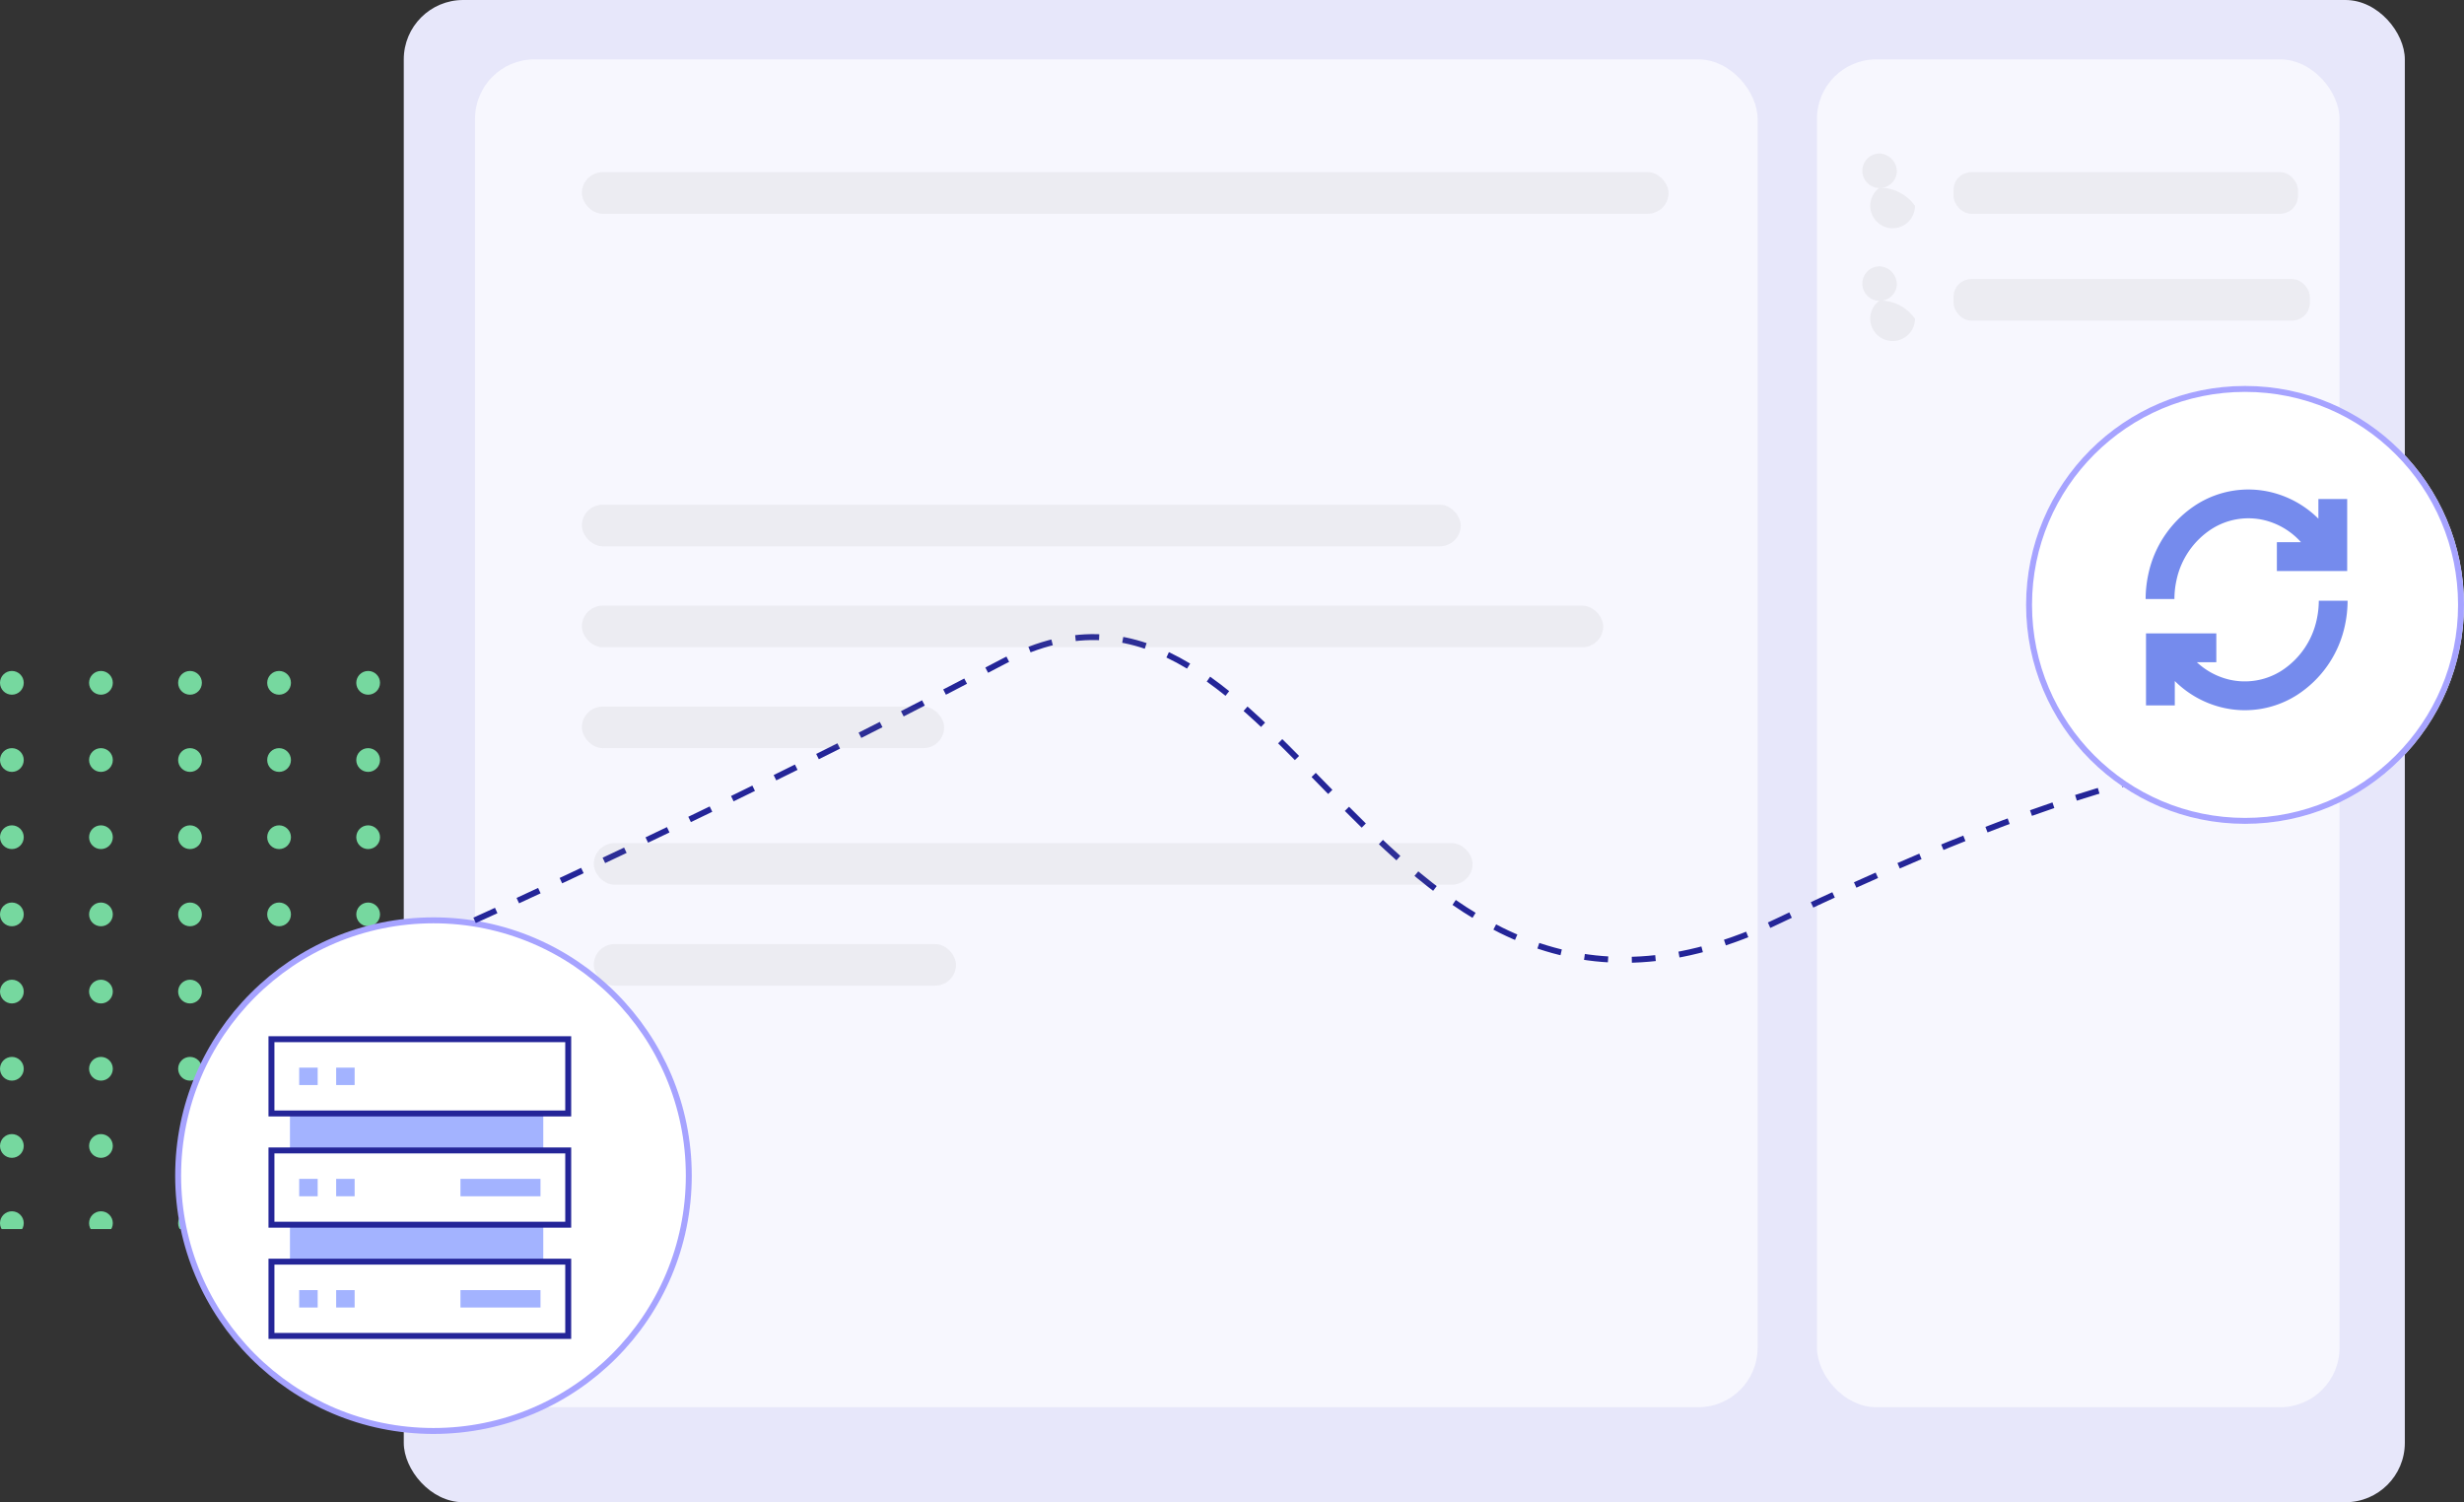
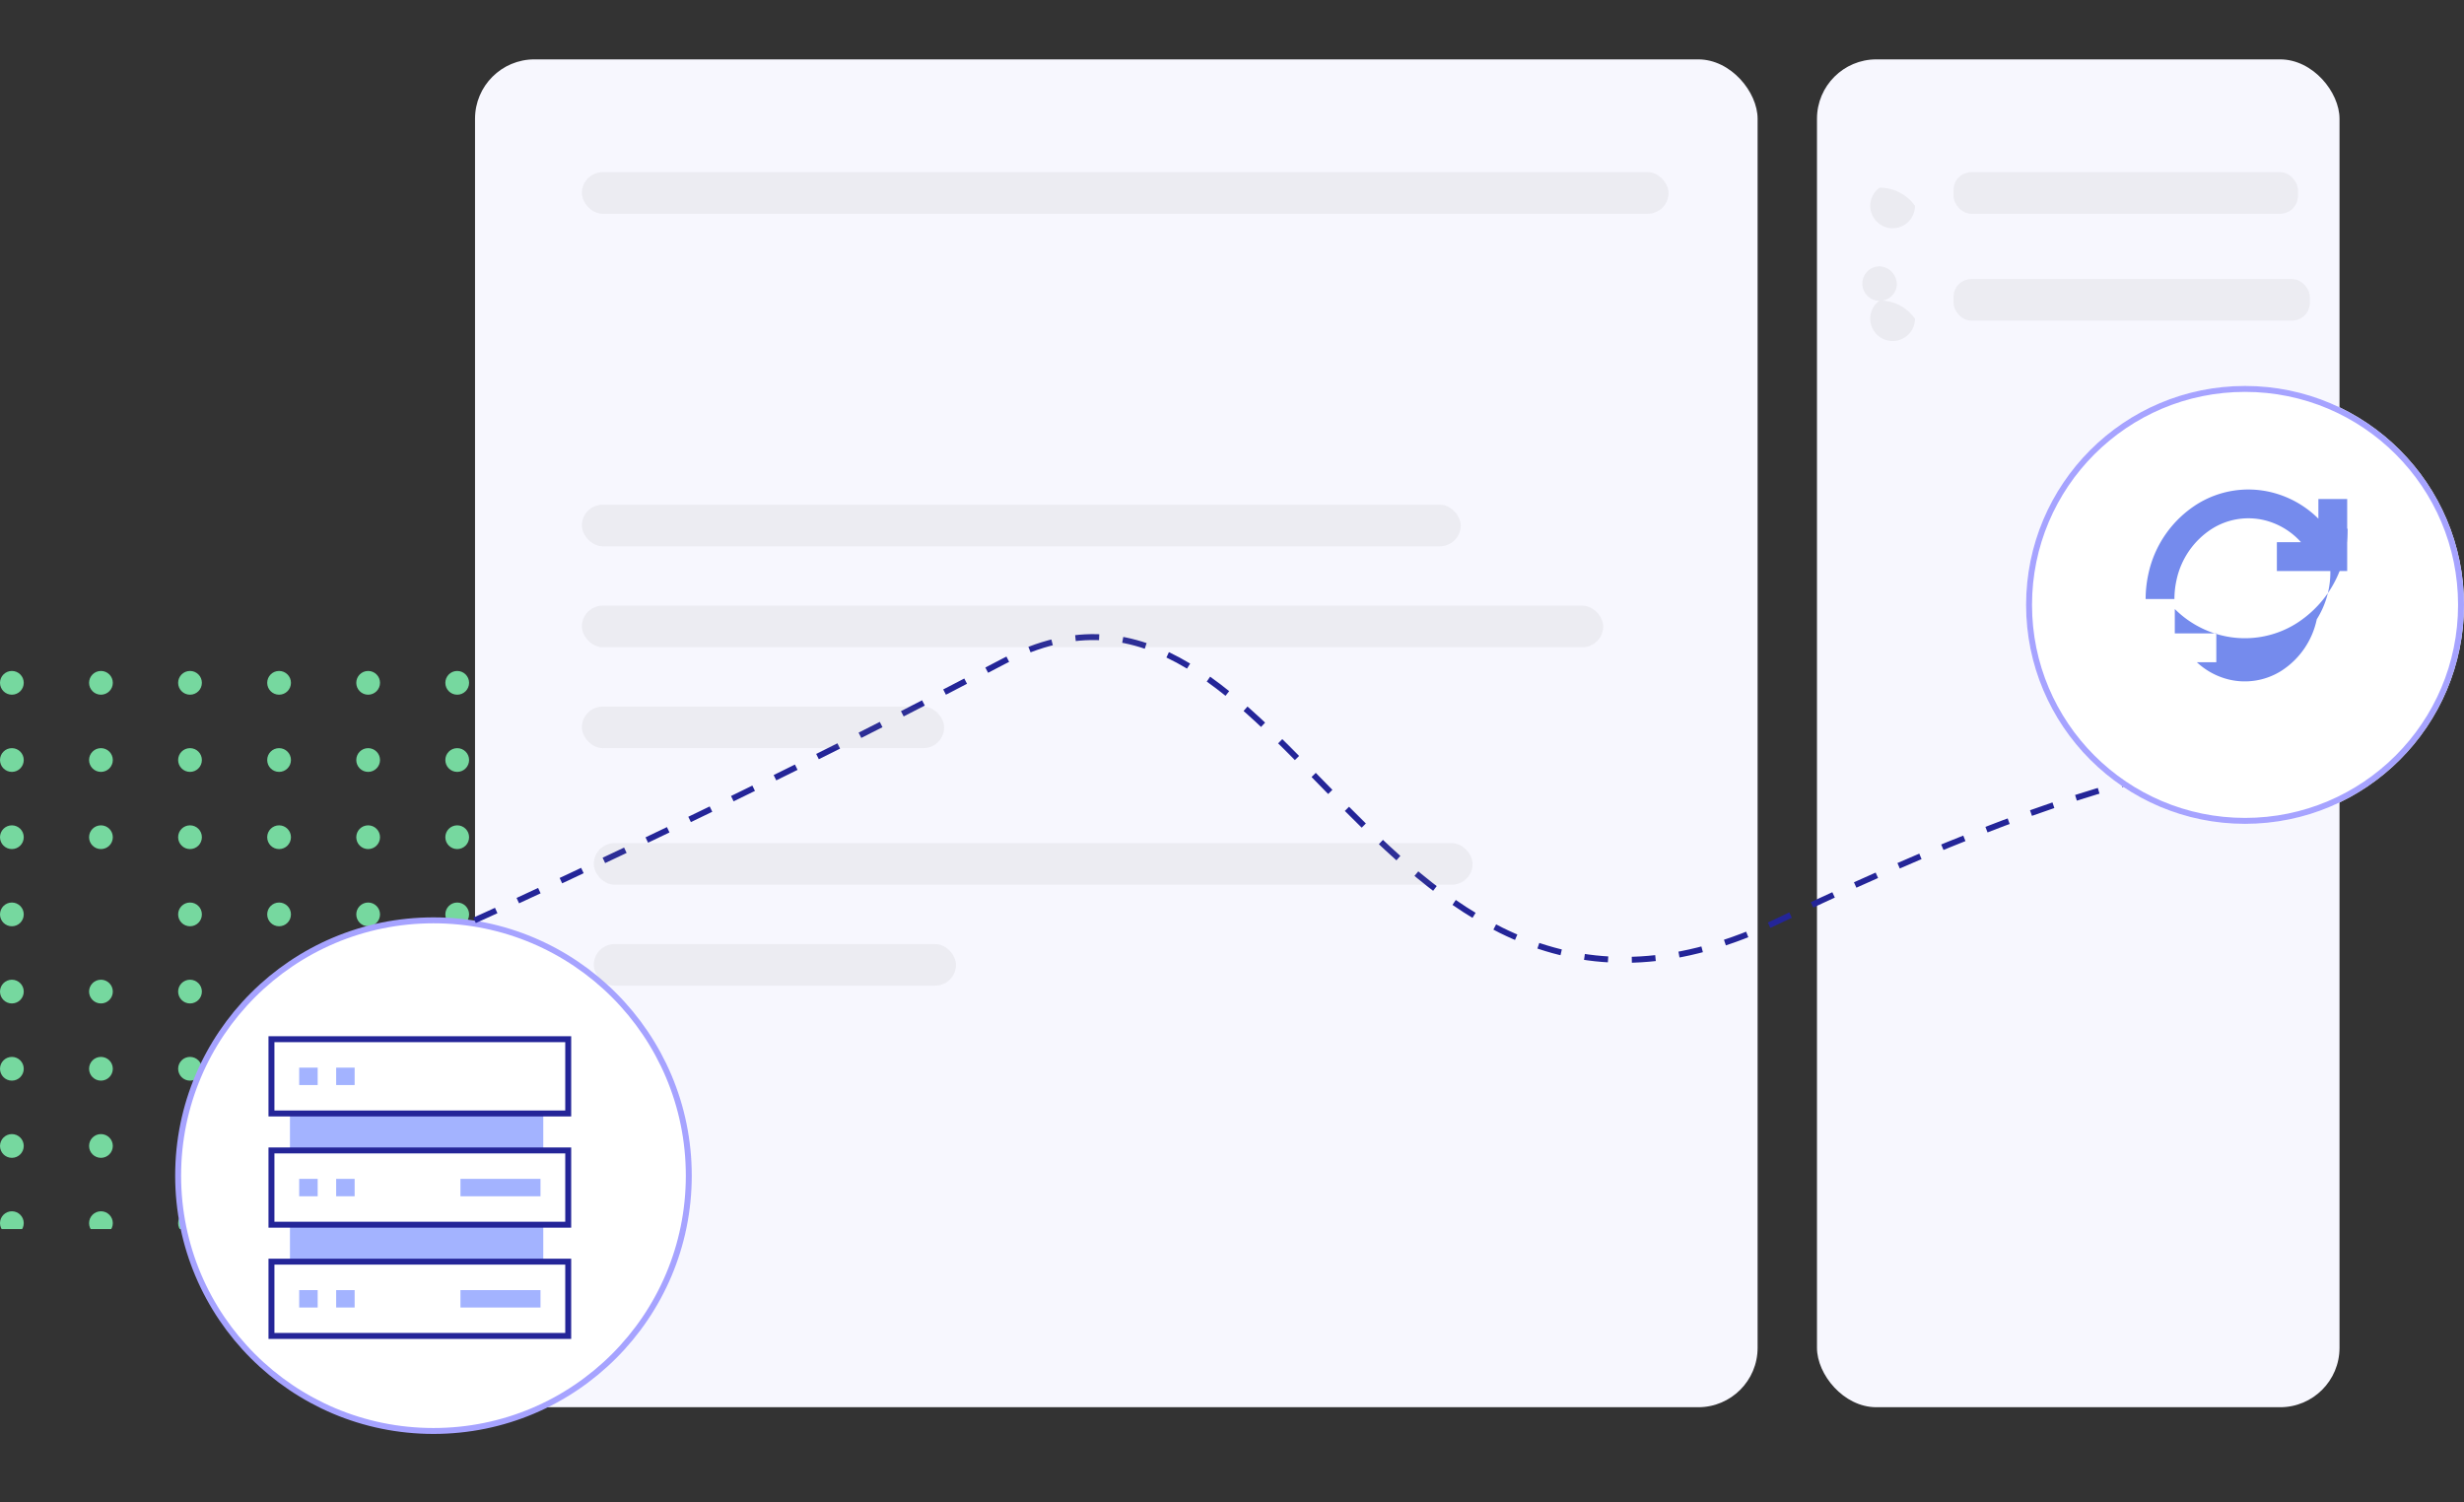
<svg xmlns="http://www.w3.org/2000/svg" width="414.965" height="253" viewBox="0 0 414.965 253">
  <rect x="0" y="0" width="414.965" height="253" fill="#333333" stroke="none" />
  <defs>
    <clipPath id="clip-path">
      <rect width="196" height="94" fill="none" />
    </clipPath>
  </defs>
  <g id="Group_10745" data-name="Group 10745" transform="translate(-799 -1542)">
    <g id="Repeat_Grid_14" data-name="Repeat Grid 14" transform="translate(799 1655)" clip-path="url(#clip-path)">
      <g transform="translate(-581 -2406)">
        <circle id="Ellipse_1665" data-name="Ellipse 1665" cx="2" cy="2" r="2" transform="translate(581 2406)" fill="#76d89f" />
      </g>
      <g transform="translate(-566 -2406)">
        <circle id="Ellipse_1665-2" data-name="Ellipse 1665" cx="2" cy="2" r="2" transform="translate(581 2406)" fill="#76d89f" />
      </g>
      <g transform="translate(-551 -2406)">
        <circle id="Ellipse_1665-3" data-name="Ellipse 1665" cx="2" cy="2" r="2" transform="translate(581 2406)" fill="#76d89f" />
      </g>
      <g transform="translate(-536 -2406)">
        <circle id="Ellipse_1665-4" data-name="Ellipse 1665" cx="2" cy="2" r="2" transform="translate(581 2406)" fill="#76d89f" />
      </g>
      <g transform="translate(-521 -2406)">
        <circle id="Ellipse_1665-5" data-name="Ellipse 1665" cx="2" cy="2" r="2" transform="translate(581 2406)" fill="#76d89f" />
      </g>
      <g transform="translate(-506 -2406)">
        <circle id="Ellipse_1665-6" data-name="Ellipse 1665" cx="2" cy="2" r="2" transform="translate(581 2406)" fill="#76d89f" />
      </g>
      <g transform="translate(-491 -2406)">
        <circle id="Ellipse_1665-7" data-name="Ellipse 1665" cx="2" cy="2" r="2" transform="translate(581 2406)" fill="#76d89f" />
      </g>
      <g transform="translate(-476 -2406)">
        <circle id="Ellipse_1665-8" data-name="Ellipse 1665" cx="2" cy="2" r="2" transform="translate(581 2406)" fill="#76d89f" />
      </g>
      <g transform="translate(-461 -2406)">
        <circle id="Ellipse_1665-9" data-name="Ellipse 1665" cx="2" cy="2" r="2" transform="translate(581 2406)" fill="#76d89f" />
      </g>
      <g transform="translate(-446 -2406)">
        <circle id="Ellipse_1665-10" data-name="Ellipse 1665" cx="2" cy="2" r="2" transform="translate(581 2406)" fill="#76d89f" />
      </g>
      <g transform="translate(-431 -2406)">
        <circle id="Ellipse_1665-11" data-name="Ellipse 1665" cx="2" cy="2" r="2" transform="translate(581 2406)" fill="#76d89f" />
      </g>
      <g transform="translate(-416 -2406)">
-         <circle id="Ellipse_1665-12" data-name="Ellipse 1665" cx="2" cy="2" r="2" transform="translate(581 2406)" fill="#76d89f" />
-       </g>
+         </g>
      <g transform="translate(-401 -2406)">
        <circle id="Ellipse_1665-13" data-name="Ellipse 1665" cx="2" cy="2" r="2" transform="translate(581 2406)" fill="#76d89f" />
      </g>
      <g transform="translate(-581 -2393)">
        <circle id="Ellipse_1665-14" data-name="Ellipse 1665" cx="2" cy="2" r="2" transform="translate(581 2406)" fill="#76d89f" />
      </g>
      <g transform="translate(-566 -2393)">
        <circle id="Ellipse_1665-15" data-name="Ellipse 1665" cx="2" cy="2" r="2" transform="translate(581 2406)" fill="#76d89f" />
      </g>
      <g transform="translate(-551 -2393)">
        <circle id="Ellipse_1665-16" data-name="Ellipse 1665" cx="2" cy="2" r="2" transform="translate(581 2406)" fill="#76d89f" />
      </g>
      <g transform="translate(-536 -2393)">
        <circle id="Ellipse_1665-17" data-name="Ellipse 1665" cx="2" cy="2" r="2" transform="translate(581 2406)" fill="#76d89f" />
      </g>
      <g transform="translate(-521 -2393)">
        <circle id="Ellipse_1665-18" data-name="Ellipse 1665" cx="2" cy="2" r="2" transform="translate(581 2406)" fill="#76d89f" />
      </g>
      <g transform="translate(-506 -2393)">
        <circle id="Ellipse_1665-19" data-name="Ellipse 1665" cx="2" cy="2" r="2" transform="translate(581 2406)" fill="#76d89f" />
      </g>
      <g transform="translate(-491 -2393)">
        <circle id="Ellipse_1665-20" data-name="Ellipse 1665" cx="2" cy="2" r="2" transform="translate(581 2406)" fill="#76d89f" />
      </g>
      <g transform="translate(-476 -2393)">
        <circle id="Ellipse_1665-21" data-name="Ellipse 1665" cx="2" cy="2" r="2" transform="translate(581 2406)" fill="#76d89f" />
      </g>
      <g transform="translate(-461 -2393)">
        <circle id="Ellipse_1665-22" data-name="Ellipse 1665" cx="2" cy="2" r="2" transform="translate(581 2406)" fill="#76d89f" />
      </g>
      <g transform="translate(-446 -2393)">
        <circle id="Ellipse_1665-23" data-name="Ellipse 1665" cx="2" cy="2" r="2" transform="translate(581 2406)" fill="#76d89f" />
      </g>
      <g transform="translate(-431 -2393)">
        <circle id="Ellipse_1665-24" data-name="Ellipse 1665" cx="2" cy="2" r="2" transform="translate(581 2406)" fill="#76d89f" />
      </g>
      <g transform="translate(-416 -2393)">
        <circle id="Ellipse_1665-25" data-name="Ellipse 1665" cx="2" cy="2" r="2" transform="translate(581 2406)" fill="#76d89f" />
      </g>
      <g transform="translate(-401 -2393)">
        <circle id="Ellipse_1665-26" data-name="Ellipse 1665" cx="2" cy="2" r="2" transform="translate(581 2406)" fill="#76d89f" />
      </g>
      <g transform="translate(-581 -2380)">
        <circle id="Ellipse_1665-27" data-name="Ellipse 1665" cx="2" cy="2" r="2" transform="translate(581 2406)" fill="#76d89f" />
      </g>
      <g transform="translate(-566 -2380)">
        <circle id="Ellipse_1665-28" data-name="Ellipse 1665" cx="2" cy="2" r="2" transform="translate(581 2406)" fill="#76d89f" />
      </g>
      <g transform="translate(-551 -2380)">
        <circle id="Ellipse_1665-29" data-name="Ellipse 1665" cx="2" cy="2" r="2" transform="translate(581 2406)" fill="#76d89f" />
      </g>
      <g transform="translate(-536 -2380)">
        <circle id="Ellipse_1665-30" data-name="Ellipse 1665" cx="2" cy="2" r="2" transform="translate(581 2406)" fill="#76d89f" />
      </g>
      <g transform="translate(-521 -2380)">
        <circle id="Ellipse_1665-31" data-name="Ellipse 1665" cx="2" cy="2" r="2" transform="translate(581 2406)" fill="#76d89f" />
      </g>
      <g transform="translate(-506 -2380)">
        <circle id="Ellipse_1665-32" data-name="Ellipse 1665" cx="2" cy="2" r="2" transform="translate(581 2406)" fill="#76d89f" />
      </g>
      <g transform="translate(-491 -2380)">
        <circle id="Ellipse_1665-33" data-name="Ellipse 1665" cx="2" cy="2" r="2" transform="translate(581 2406)" fill="#76d89f" />
      </g>
      <g transform="translate(-476 -2380)">
        <circle id="Ellipse_1665-34" data-name="Ellipse 1665" cx="2" cy="2" r="2" transform="translate(581 2406)" fill="#76d89f" />
      </g>
      <g transform="translate(-461 -2380)">
        <circle id="Ellipse_1665-35" data-name="Ellipse 1665" cx="2" cy="2" r="2" transform="translate(581 2406)" fill="#76d89f" />
      </g>
      <g transform="translate(-446 -2380)">
        <circle id="Ellipse_1665-36" data-name="Ellipse 1665" cx="2" cy="2" r="2" transform="translate(581 2406)" fill="#76d89f" />
      </g>
      <g transform="translate(-431 -2380)">
        <circle id="Ellipse_1665-37" data-name="Ellipse 1665" cx="2" cy="2" r="2" transform="translate(581 2406)" fill="#76d89f" />
      </g>
      <g transform="translate(-416 -2380)">
        <circle id="Ellipse_1665-38" data-name="Ellipse 1665" cx="2" cy="2" r="2" transform="translate(581 2406)" fill="#76d89f" />
      </g>
      <g transform="translate(-401 -2380)">
        <circle id="Ellipse_1665-39" data-name="Ellipse 1665" cx="2" cy="2" r="2" transform="translate(581 2406)" fill="#76d89f" />
      </g>
      <g transform="translate(-581 -2367)">
        <circle id="Ellipse_1665-40" data-name="Ellipse 1665" cx="2" cy="2" r="2" transform="translate(581 2406)" fill="#76d89f" />
      </g>
      <g transform="translate(-566 -2367)">
-         <circle id="Ellipse_1665-41" data-name="Ellipse 1665" cx="2" cy="2" r="2" transform="translate(581 2406)" fill="#76d89f" />
-       </g>
+         </g>
      <g transform="translate(-551 -2367)">
        <circle id="Ellipse_1665-42" data-name="Ellipse 1665" cx="2" cy="2" r="2" transform="translate(581 2406)" fill="#76d89f" />
      </g>
      <g transform="translate(-536 -2367)">
        <circle id="Ellipse_1665-43" data-name="Ellipse 1665" cx="2" cy="2" r="2" transform="translate(581 2406)" fill="#76d89f" />
      </g>
      <g transform="translate(-521 -2367)">
        <circle id="Ellipse_1665-44" data-name="Ellipse 1665" cx="2" cy="2" r="2" transform="translate(581 2406)" fill="#76d89f" />
      </g>
      <g transform="translate(-506 -2367)">
        <circle id="Ellipse_1665-45" data-name="Ellipse 1665" cx="2" cy="2" r="2" transform="translate(581 2406)" fill="#76d89f" />
      </g>
      <g transform="translate(-491 -2367)">
        <circle id="Ellipse_1665-46" data-name="Ellipse 1665" cx="2" cy="2" r="2" transform="translate(581 2406)" fill="#76d89f" />
      </g>
      <g transform="translate(-476 -2367)">
        <circle id="Ellipse_1665-47" data-name="Ellipse 1665" cx="2" cy="2" r="2" transform="translate(581 2406)" fill="#76d89f" />
      </g>
      <g transform="translate(-461 -2367)">
        <circle id="Ellipse_1665-48" data-name="Ellipse 1665" cx="2" cy="2" r="2" transform="translate(581 2406)" fill="#76d89f" />
      </g>
      <g transform="translate(-446 -2367)">
        <circle id="Ellipse_1665-49" data-name="Ellipse 1665" cx="2" cy="2" r="2" transform="translate(581 2406)" fill="#76d89f" />
      </g>
      <g transform="translate(-431 -2367)">
        <circle id="Ellipse_1665-50" data-name="Ellipse 1665" cx="2" cy="2" r="2" transform="translate(581 2406)" fill="#76d89f" />
      </g>
      <g transform="translate(-416 -2367)">
        <circle id="Ellipse_1665-51" data-name="Ellipse 1665" cx="2" cy="2" r="2" transform="translate(581 2406)" fill="#76d89f" />
      </g>
      <g transform="translate(-401 -2367)">
        <circle id="Ellipse_1665-52" data-name="Ellipse 1665" cx="2" cy="2" r="2" transform="translate(581 2406)" fill="#76d89f" />
      </g>
      <g transform="translate(-581 -2354)">
        <circle id="Ellipse_1665-53" data-name="Ellipse 1665" cx="2" cy="2" r="2" transform="translate(581 2406)" fill="#76d89f" />
      </g>
      <g transform="translate(-566 -2354)">
        <circle id="Ellipse_1665-54" data-name="Ellipse 1665" cx="2" cy="2" r="2" transform="translate(581 2406)" fill="#76d89f" />
      </g>
      <g transform="translate(-551 -2354)">
        <circle id="Ellipse_1665-55" data-name="Ellipse 1665" cx="2" cy="2" r="2" transform="translate(581 2406)" fill="#76d89f" />
      </g>
      <g transform="translate(-536 -2354)">
        <circle id="Ellipse_1665-56" data-name="Ellipse 1665" cx="2" cy="2" r="2" transform="translate(581 2406)" fill="#76d89f" />
      </g>
      <g transform="translate(-521 -2354)">
        <circle id="Ellipse_1665-57" data-name="Ellipse 1665" cx="2" cy="2" r="2" transform="translate(581 2406)" fill="#76d89f" />
      </g>
      <g transform="translate(-506 -2354)">
        <circle id="Ellipse_1665-58" data-name="Ellipse 1665" cx="2" cy="2" r="2" transform="translate(581 2406)" fill="#76d89f" />
      </g>
      <g transform="translate(-491 -2354)">
        <circle id="Ellipse_1665-59" data-name="Ellipse 1665" cx="2" cy="2" r="2" transform="translate(581 2406)" fill="#76d89f" />
      </g>
      <g transform="translate(-476 -2354)">
        <circle id="Ellipse_1665-60" data-name="Ellipse 1665" cx="2" cy="2" r="2" transform="translate(581 2406)" fill="#76d89f" />
      </g>
      <g transform="translate(-461 -2354)">
        <circle id="Ellipse_1665-61" data-name="Ellipse 1665" cx="2" cy="2" r="2" transform="translate(581 2406)" fill="#76d89f" />
      </g>
      <g transform="translate(-446 -2354)">
        <circle id="Ellipse_1665-62" data-name="Ellipse 1665" cx="2" cy="2" r="2" transform="translate(581 2406)" fill="#76d89f" />
      </g>
      <g transform="translate(-431 -2354)">
        <circle id="Ellipse_1665-63" data-name="Ellipse 1665" cx="2" cy="2" r="2" transform="translate(581 2406)" fill="#76d89f" />
      </g>
      <g transform="translate(-416 -2354)">
        <circle id="Ellipse_1665-64" data-name="Ellipse 1665" cx="2" cy="2" r="2" transform="translate(581 2406)" fill="#76d89f" />
      </g>
      <g transform="translate(-401 -2354)">
        <circle id="Ellipse_1665-65" data-name="Ellipse 1665" cx="2" cy="2" r="2" transform="translate(581 2406)" fill="#76d89f" />
      </g>
      <g transform="translate(-581 -2341)">
        <circle id="Ellipse_1665-66" data-name="Ellipse 1665" cx="2" cy="2" r="2" transform="translate(581 2406)" fill="#76d89f" />
      </g>
      <g transform="translate(-566 -2341)">
        <circle id="Ellipse_1665-67" data-name="Ellipse 1665" cx="2" cy="2" r="2" transform="translate(581 2406)" fill="#76d89f" />
      </g>
      <g transform="translate(-551 -2341)">
        <circle id="Ellipse_1665-68" data-name="Ellipse 1665" cx="2" cy="2" r="2" transform="translate(581 2406)" fill="#76d89f" />
      </g>
      <g transform="translate(-536 -2341)">
        <circle id="Ellipse_1665-69" data-name="Ellipse 1665" cx="2" cy="2" r="2" transform="translate(581 2406)" fill="#76d89f" />
      </g>
      <g transform="translate(-521 -2341)">
        <circle id="Ellipse_1665-70" data-name="Ellipse 1665" cx="2" cy="2" r="2" transform="translate(581 2406)" fill="#76d89f" />
      </g>
      <g transform="translate(-506 -2341)">
        <circle id="Ellipse_1665-71" data-name="Ellipse 1665" cx="2" cy="2" r="2" transform="translate(581 2406)" fill="#76d89f" />
      </g>
      <g transform="translate(-491 -2341)">
        <circle id="Ellipse_1665-72" data-name="Ellipse 1665" cx="2" cy="2" r="2" transform="translate(581 2406)" fill="#76d89f" />
      </g>
      <g transform="translate(-476 -2341)">
        <circle id="Ellipse_1665-73" data-name="Ellipse 1665" cx="2" cy="2" r="2" transform="translate(581 2406)" fill="#76d89f" />
      </g>
      <g transform="translate(-461 -2341)">
        <circle id="Ellipse_1665-74" data-name="Ellipse 1665" cx="2" cy="2" r="2" transform="translate(581 2406)" fill="#76d89f" />
      </g>
      <g transform="translate(-446 -2341)">
        <circle id="Ellipse_1665-75" data-name="Ellipse 1665" cx="2" cy="2" r="2" transform="translate(581 2406)" fill="#76d89f" />
      </g>
      <g transform="translate(-431 -2341)">
        <circle id="Ellipse_1665-76" data-name="Ellipse 1665" cx="2" cy="2" r="2" transform="translate(581 2406)" fill="#76d89f" />
      </g>
      <g transform="translate(-416 -2341)">
        <circle id="Ellipse_1665-77" data-name="Ellipse 1665" cx="2" cy="2" r="2" transform="translate(581 2406)" fill="#76d89f" />
      </g>
      <g transform="translate(-401 -2341)">
        <circle id="Ellipse_1665-78" data-name="Ellipse 1665" cx="2" cy="2" r="2" transform="translate(581 2406)" fill="#76d89f" />
      </g>
      <g transform="translate(-581 -2328)">
        <circle id="Ellipse_1665-79" data-name="Ellipse 1665" cx="2" cy="2" r="2" transform="translate(581 2406)" fill="#76d89f" />
      </g>
      <g transform="translate(-566 -2328)">
        <circle id="Ellipse_1665-80" data-name="Ellipse 1665" cx="2" cy="2" r="2" transform="translate(581 2406)" fill="#76d89f" />
      </g>
      <g transform="translate(-551 -2328)">
-         <circle id="Ellipse_1665-81" data-name="Ellipse 1665" cx="2" cy="2" r="2" transform="translate(581 2406)" fill="#76d89f" />
-       </g>
+         </g>
      <g transform="translate(-536 -2328)">
        <circle id="Ellipse_1665-82" data-name="Ellipse 1665" cx="2" cy="2" r="2" transform="translate(581 2406)" fill="#76d89f" />
      </g>
      <g transform="translate(-521 -2328)">
        <circle id="Ellipse_1665-83" data-name="Ellipse 1665" cx="2" cy="2" r="2" transform="translate(581 2406)" fill="#76d89f" />
      </g>
      <g transform="translate(-506 -2328)">
        <circle id="Ellipse_1665-84" data-name="Ellipse 1665" cx="2" cy="2" r="2" transform="translate(581 2406)" fill="#76d89f" />
      </g>
      <g transform="translate(-491 -2328)">
        <circle id="Ellipse_1665-85" data-name="Ellipse 1665" cx="2" cy="2" r="2" transform="translate(581 2406)" fill="#76d89f" />
      </g>
      <g transform="translate(-476 -2328)">
        <circle id="Ellipse_1665-86" data-name="Ellipse 1665" cx="2" cy="2" r="2" transform="translate(581 2406)" fill="#76d89f" />
      </g>
      <g transform="translate(-461 -2328)">
        <circle id="Ellipse_1665-87" data-name="Ellipse 1665" cx="2" cy="2" r="2" transform="translate(581 2406)" fill="#76d89f" />
      </g>
      <g transform="translate(-446 -2328)">
        <circle id="Ellipse_1665-88" data-name="Ellipse 1665" cx="2" cy="2" r="2" transform="translate(581 2406)" fill="#76d89f" />
      </g>
      <g transform="translate(-431 -2328)">
        <circle id="Ellipse_1665-89" data-name="Ellipse 1665" cx="2" cy="2" r="2" transform="translate(581 2406)" fill="#76d89f" />
      </g>
      <g transform="translate(-416 -2328)">
        <circle id="Ellipse_1665-90" data-name="Ellipse 1665" cx="2" cy="2" r="2" transform="translate(581 2406)" fill="#76d89f" />
      </g>
      <g transform="translate(-401 -2328)">
        <circle id="Ellipse_1665-91" data-name="Ellipse 1665" cx="2" cy="2" r="2" transform="translate(581 2406)" fill="#76d89f" />
      </g>
      <g transform="translate(-581 -2315)">
        <circle id="Ellipse_1665-92" data-name="Ellipse 1665" cx="2" cy="2" r="2" transform="translate(581 2406)" fill="#76d89f" />
      </g>
      <g transform="translate(-566 -2315)">
        <circle id="Ellipse_1665-93" data-name="Ellipse 1665" cx="2" cy="2" r="2" transform="translate(581 2406)" fill="#76d89f" />
      </g>
      <g transform="translate(-551 -2315)">
        <circle id="Ellipse_1665-94" data-name="Ellipse 1665" cx="2" cy="2" r="2" transform="translate(581 2406)" fill="#76d89f" />
      </g>
      <g transform="translate(-536 -2315)">
        <circle id="Ellipse_1665-95" data-name="Ellipse 1665" cx="2" cy="2" r="2" transform="translate(581 2406)" fill="#76d89f" />
      </g>
      <g transform="translate(-521 -2315)">
        <circle id="Ellipse_1665-96" data-name="Ellipse 1665" cx="2" cy="2" r="2" transform="translate(581 2406)" fill="#76d89f" />
      </g>
      <g transform="translate(-506 -2315)">
        <circle id="Ellipse_1665-97" data-name="Ellipse 1665" cx="2" cy="2" r="2" transform="translate(581 2406)" fill="#76d89f" />
      </g>
      <g transform="translate(-491 -2315)">
        <circle id="Ellipse_1665-98" data-name="Ellipse 1665" cx="2" cy="2" r="2" transform="translate(581 2406)" fill="#76d89f" />
      </g>
      <g transform="translate(-476 -2315)">
        <circle id="Ellipse_1665-99" data-name="Ellipse 1665" cx="2" cy="2" r="2" transform="translate(581 2406)" fill="#76d89f" />
      </g>
      <g transform="translate(-461 -2315)">
        <circle id="Ellipse_1665-100" data-name="Ellipse 1665" cx="2" cy="2" r="2" transform="translate(581 2406)" fill="#76d89f" />
      </g>
      <g transform="translate(-446 -2315)">
        <circle id="Ellipse_1665-101" data-name="Ellipse 1665" cx="2" cy="2" r="2" transform="translate(581 2406)" fill="#76d89f" />
      </g>
      <g transform="translate(-431 -2315)">
        <circle id="Ellipse_1665-102" data-name="Ellipse 1665" cx="2" cy="2" r="2" transform="translate(581 2406)" fill="#76d89f" />
      </g>
      <g transform="translate(-416 -2315)">
        <circle id="Ellipse_1665-103" data-name="Ellipse 1665" cx="2" cy="2" r="2" transform="translate(581 2406)" fill="#76d89f" />
      </g>
      <g transform="translate(-401 -2315)">
        <circle id="Ellipse_1665-104" data-name="Ellipse 1665" cx="2" cy="2" r="2" transform="translate(581 2406)" fill="#76d89f" />
      </g>
    </g>
    <g id="Group_10600" data-name="Group 10600" transform="translate(847.533 -1333.654)">
-       <rect id="Rectangle_4100" data-name="Rectangle 4100" width="337" height="253" rx="10" transform="translate(19.467 2875.654)" fill="#e7e7fa" />
      <rect id="Rectangle_4104" data-name="Rectangle 4104" width="216" height="227" rx="10" transform="translate(31.467 2885.654)" fill="#f7f7fe" />
      <rect id="Rectangle_5583" data-name="Rectangle 5583" width="88" height="227" rx="10" transform="translate(257.467 2885.654)" fill="#f7f7fe" />
      <g id="Group_10601" data-name="Group 10601" transform="translate(100.143 -35)">
        <rect id="Rectangle_5584" data-name="Rectangle 5584" width="58" height="7" rx="3" transform="translate(180.324 2939.654)" fill="#838383" opacity="0.1" />
        <rect id="Rectangle_5585" data-name="Rectangle 5585" width="60" height="7" rx="3" transform="translate(180.324 2957.654)" fill="#838383" opacity="0.1" />
        <circle id="Ellipse_1690" data-name="Ellipse 1690" cx="43" cy="43" r="43" transform="translate(-118.676 3065.654)" fill="#fff" stroke="#a6a3ff" stroke-width="1" />
        <g id="server" transform="translate(-102.959 3123.662)">
          <g id="Group_10573" data-name="Group 10573" transform="translate(3.113 -28.362)">
            <path id="Path_38496" data-name="Path 38496" d="M31.894,110.146v25.763l42.664,2.017v-29.8Zm0,0" transform="translate(-31.894 -108.13)" fill="#a3b3ff" />
          </g>
          <path id="Path_38500" data-name="Path 38500" d="M0,0H49.977V12.509H0ZM0,0" transform="translate(0 -37.989)" fill="#fff" stroke="#242598" stroke-width="1" />
          <path id="Path_38501" data-name="Path 38501" d="M0,191.93H49.977v12.508H0Zm0,0" transform="translate(0 -211.185)" fill="#fff" stroke="#242598" stroke-width="1" />
          <path id="Path_38502" data-name="Path 38502" d="M0,383.855H49.977v12.508H0Zm0,0" transform="translate(0 -384.376)" fill="#fff" stroke="#242598" stroke-width="1" />
          <path id="Path_38503" data-name="Path 38503" d="M326.07,49.07h13.479V52H326.07Zm0,0" transform="translate(-294.242 -82.27)" fill="#fff" />
          <path id="Path_38504" data-name="Path 38504" d="M326.07,241h13.479v2.928H326.07Zm0,0" transform="translate(-294.242 -255.465)" fill="#a3b3ff" />
          <path id="Path_38505" data-name="Path 38505" d="M326.07,432.93h13.479v2.928H326.07Zm0,0" transform="translate(-294.242 -428.66)" fill="#a3b3ff" />
          <path id="Path_38506" data-name="Path 38506" d="M47.84,49.07h3.113V52H47.84Zm0,0" transform="translate(-43.17 -82.27)" fill="#a3b3ff" />
          <path id="Path_38507" data-name="Path 38507" d="M111.625,49.07h3.113V52h-3.113Zm0,0" transform="translate(-100.729 -82.27)" fill="#a3b3ff" />
          <path id="Path_38508" data-name="Path 38508" d="M47.84,241h3.113v2.928H47.84Zm0,0" transform="translate(-43.17 -255.465)" fill="#a3b3ff" />
          <path id="Path_38509" data-name="Path 38509" d="M111.625,241h3.113v2.928h-3.113Zm0,0" transform="translate(-100.729 -255.465)" fill="#a3b3ff" />
          <path id="Path_38510" data-name="Path 38510" d="M47.84,432.93h3.113v2.928H47.84Zm0,0" transform="translate(-43.17 -428.66)" fill="#a3b3ff" />
          <path id="Path_38511" data-name="Path 38511" d="M111.625,432.93h3.113v2.928h-3.113Zm0,0" transform="translate(-100.729 -428.66)" fill="#a3b3ff" />
        </g>
        <path id="Path_38770" data-name="Path 38770" d="M-68.75,3065.654s40.8-18.25,89.074-43.607,62.014,76.649,130.688,43.607,83.467-25.646,83.467-25.646" fill="none" stroke="#242598" stroke-width="1" stroke-dasharray="4" />
        <g id="Ellipse_1674" data-name="Ellipse 1674" transform="translate(192.539 2975.654)" fill="#fff" stroke="#a6a3ff" stroke-width="1">
          <ellipse cx="36.875" cy="36.875" rx="36.875" ry="36.875" stroke="none" />
          <ellipse cx="36.875" cy="36.875" rx="36.375" ry="36.375" fill="none" />
        </g>
        <g id="backup" transform="translate(212.674 2993.095)">
          <path id="Path_38513" data-name="Path 38513" d="M150.065,204.329a19.7,19.7,0,0,0-.451,4.163l4.849,0a14.839,14.839,0,0,1,.34-3.136,13.587,13.587,0,0,1,5.973-8.683,11.527,11.527,0,0,1,8.954-1.426,12.149,12.149,0,0,1,6.054,3.681h-4.068v4.849h11.841V191.658h-4.849v3.308a16.9,16.9,0,0,0-7.793-4.417,16.337,16.337,0,0,0-12.693,2.007A18.459,18.459,0,0,0,150.065,204.329Z" transform="translate(-149.615 -190.05)" fill="#758bed" />
-           <path id="Path_38514" data-name="Path 38514" d="M178.747,309.023a13.588,13.588,0,0,1-5.973,8.683,11.528,11.528,0,0,1-8.954,1.426,12.051,12.051,0,0,1-5.267-2.881h3.277V311.4H149.989v12.124h4.849v-4.111a16.9,16.9,0,0,0,7.8,4.421,16.315,16.315,0,0,0,12.693-2.007,18.46,18.46,0,0,0,8.156-11.773,19.684,19.684,0,0,0,.451-4.164l-4.849,0A14.822,14.822,0,0,1,178.747,309.023Z" transform="translate(-149.928 -287.162)" fill="#758bed" />
+           <path id="Path_38514" data-name="Path 38514" d="M178.747,309.023a13.588,13.588,0,0,1-5.973,8.683,11.528,11.528,0,0,1-8.954,1.426,12.051,12.051,0,0,1-5.267-2.881h3.277V311.4H149.989h4.849v-4.111a16.9,16.9,0,0,0,7.8,4.421,16.315,16.315,0,0,0,12.693-2.007,18.46,18.46,0,0,0,8.156-11.773,19.684,19.684,0,0,0,.451-4.164l-4.849,0A14.822,14.822,0,0,1,178.747,309.023Z" transform="translate(-149.928 -287.162)" fill="#758bed" />
        </g>
      </g>
    </g>
    <path id="Path_36610" data-name="Path 36610" d="M596.9,1031.83a3.765,3.765,0,1,0,5.95,3.065,7.307,7.307,0,0,0-5.95-3.065" transform="translate(518.654 541.775)" fill="#ebebf1" />
    <path id="Path_38768" data-name="Path 38768" d="M596.9,1031.83a3.765,3.765,0,1,0,5.95,3.065,7.307,7.307,0,0,0-5.95-3.065" transform="translate(518.654 560.775)" fill="#ebebf1" />
-     <path id="Path_36611" data-name="Path 36611" d="M640.92,951.812a2.91,2.91,0,1,1-2.9-3.2,3.059,3.059,0,0,1,2.9,3.2" transform="translate(477.526 619.239)" fill="#ebebf1" />
    <path id="Path_38769" data-name="Path 38769" d="M640.92,951.812a2.91,2.91,0,1,1-2.9-3.2,3.059,3.059,0,0,1,2.9,3.2" transform="translate(477.526 638.239)" fill="#ebebf1" />
    <rect id="Rectangle_5586" data-name="Rectangle 5586" width="148" height="7" rx="3.5" transform="translate(897 1627)" fill="#838383" opacity="0.1" />
    <rect id="Rectangle_5592" data-name="Rectangle 5592" width="183" height="7" rx="3.5" transform="translate(897 1571)" fill="#838383" opacity="0.1" />
    <rect id="Rectangle_5589" data-name="Rectangle 5589" width="148" height="7" rx="3.5" transform="translate(899 1684)" fill="#838383" opacity="0.1" />
    <rect id="Rectangle_5587" data-name="Rectangle 5587" width="172" height="7" rx="3.5" transform="translate(897 1644)" fill="#838383" opacity="0.1" />
    <rect id="Rectangle_5588" data-name="Rectangle 5588" width="61" height="7" rx="3.5" transform="translate(897 1661)" fill="#838383" opacity="0.1" />
    <rect id="Rectangle_5591" data-name="Rectangle 5591" width="61" height="7" rx="3.5" transform="translate(899 1701)" fill="#838383" opacity="0.1" />
  </g>
</svg>